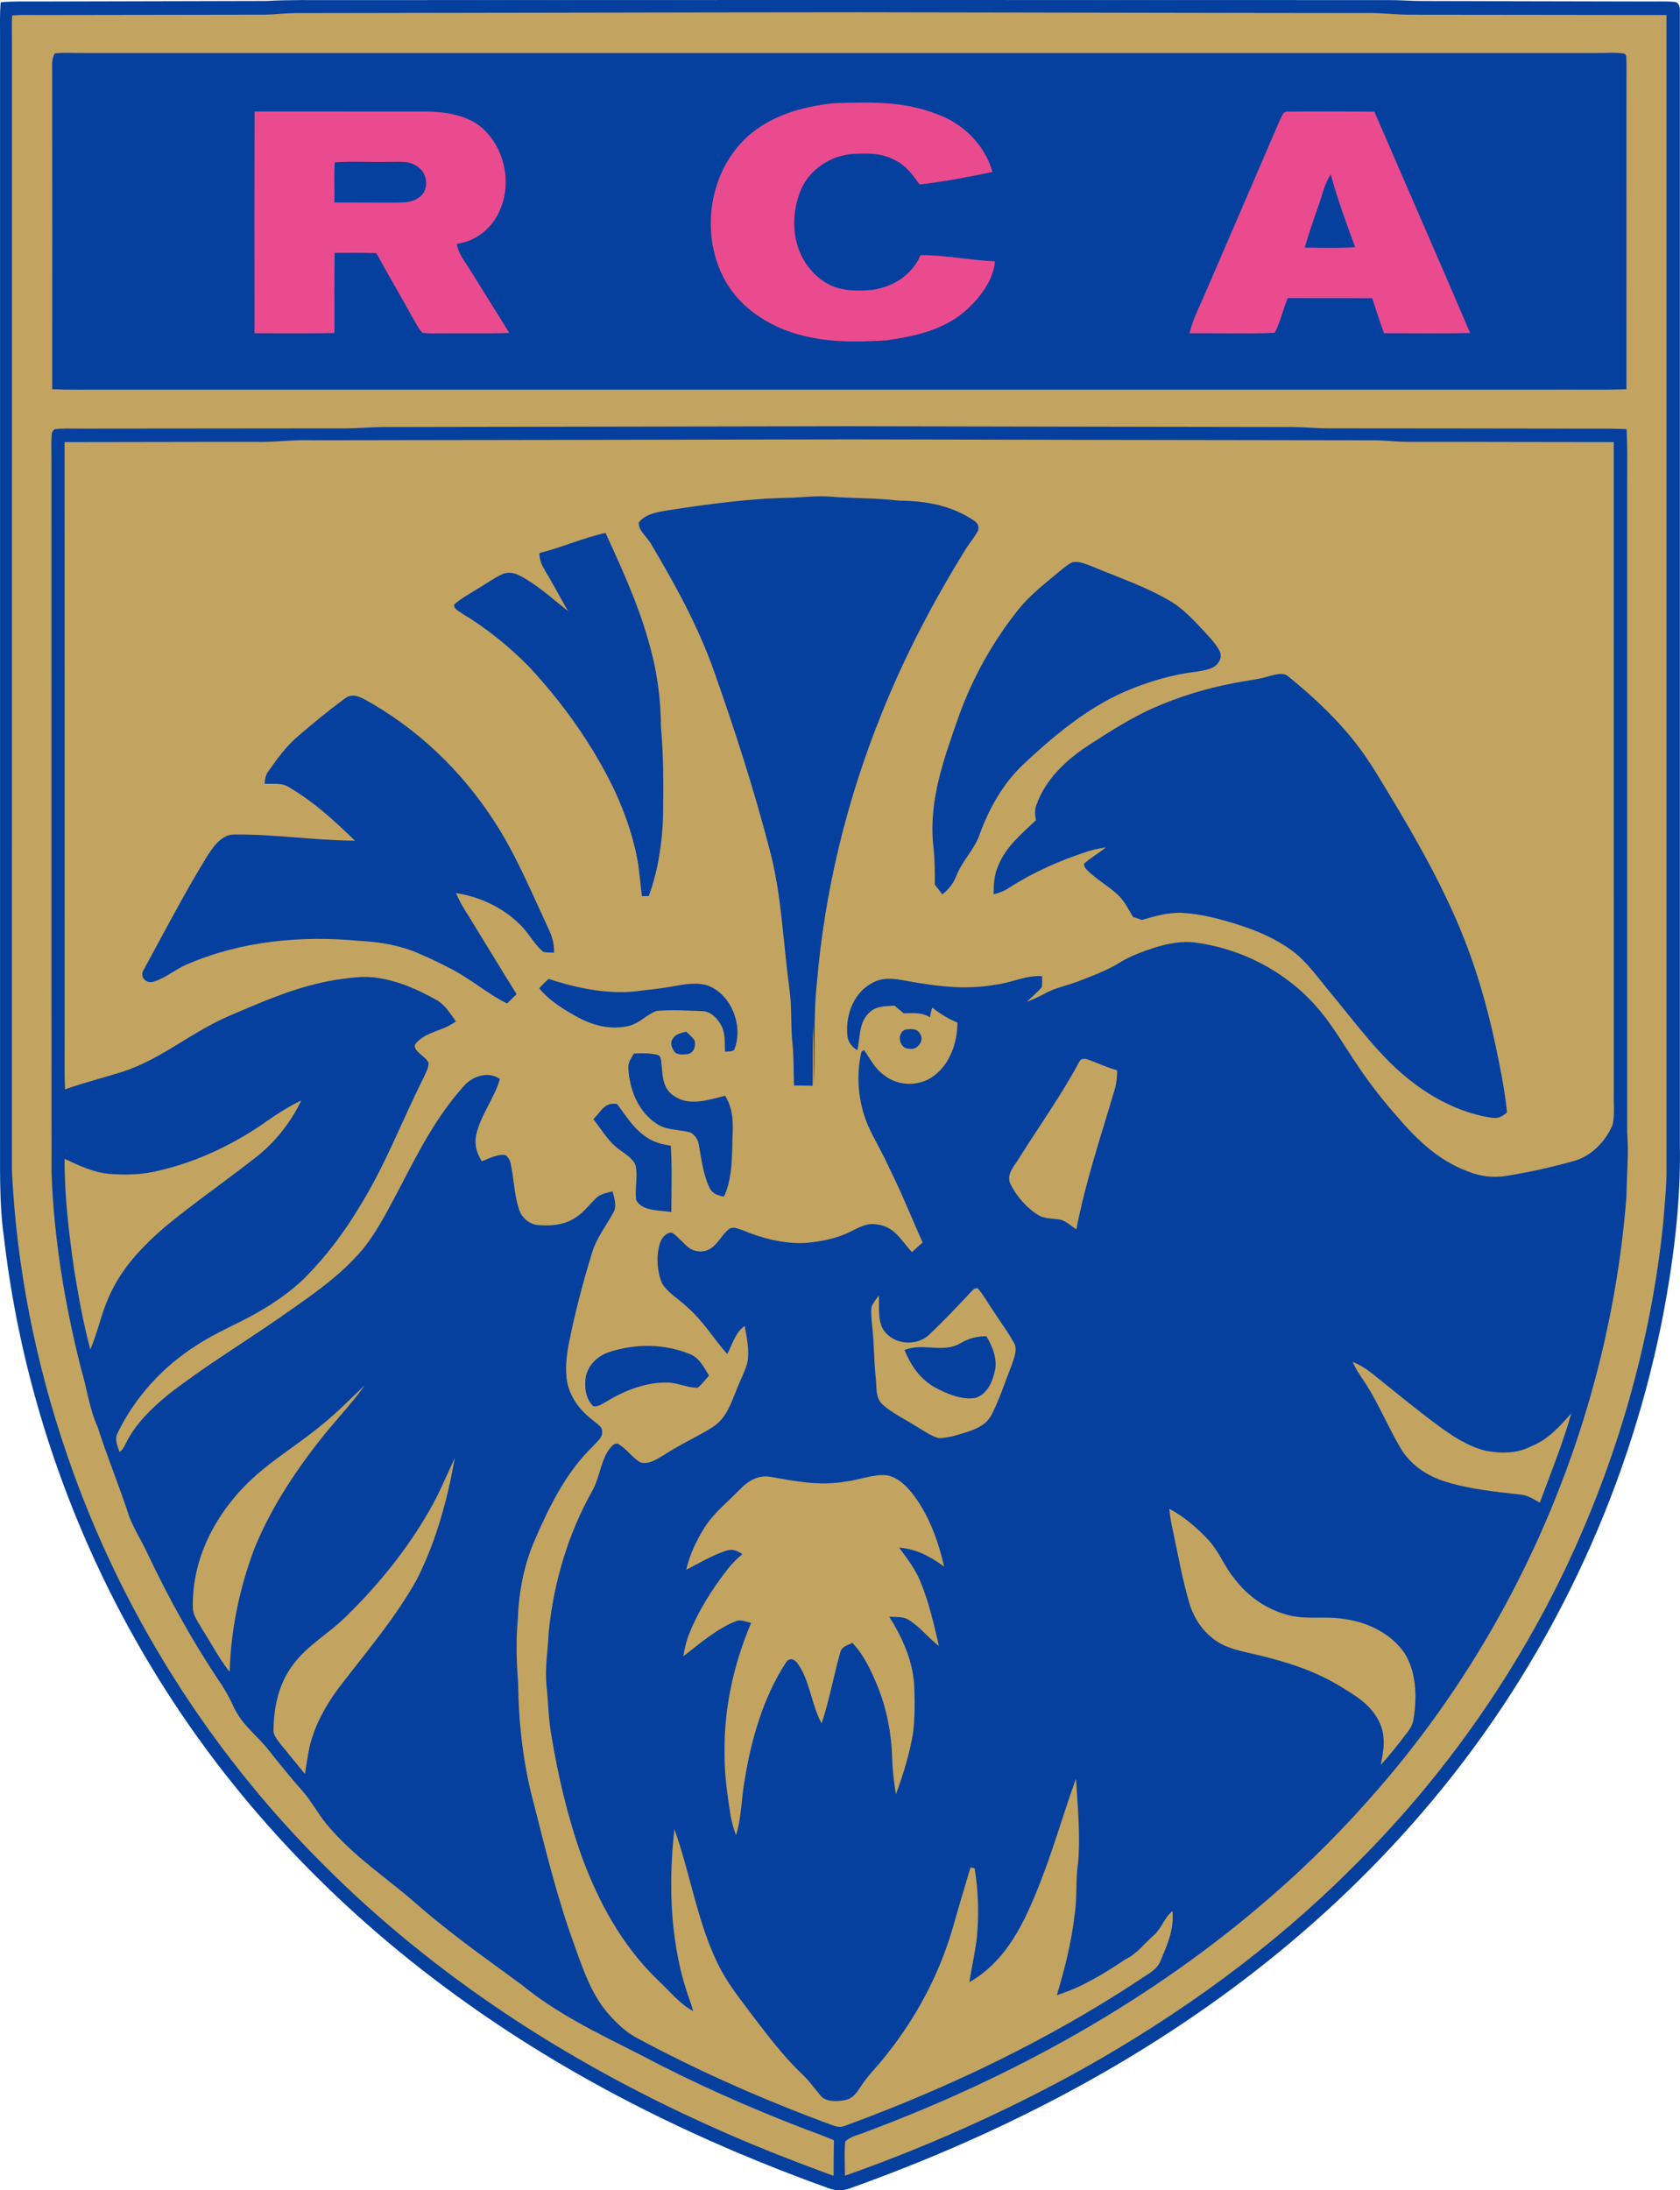
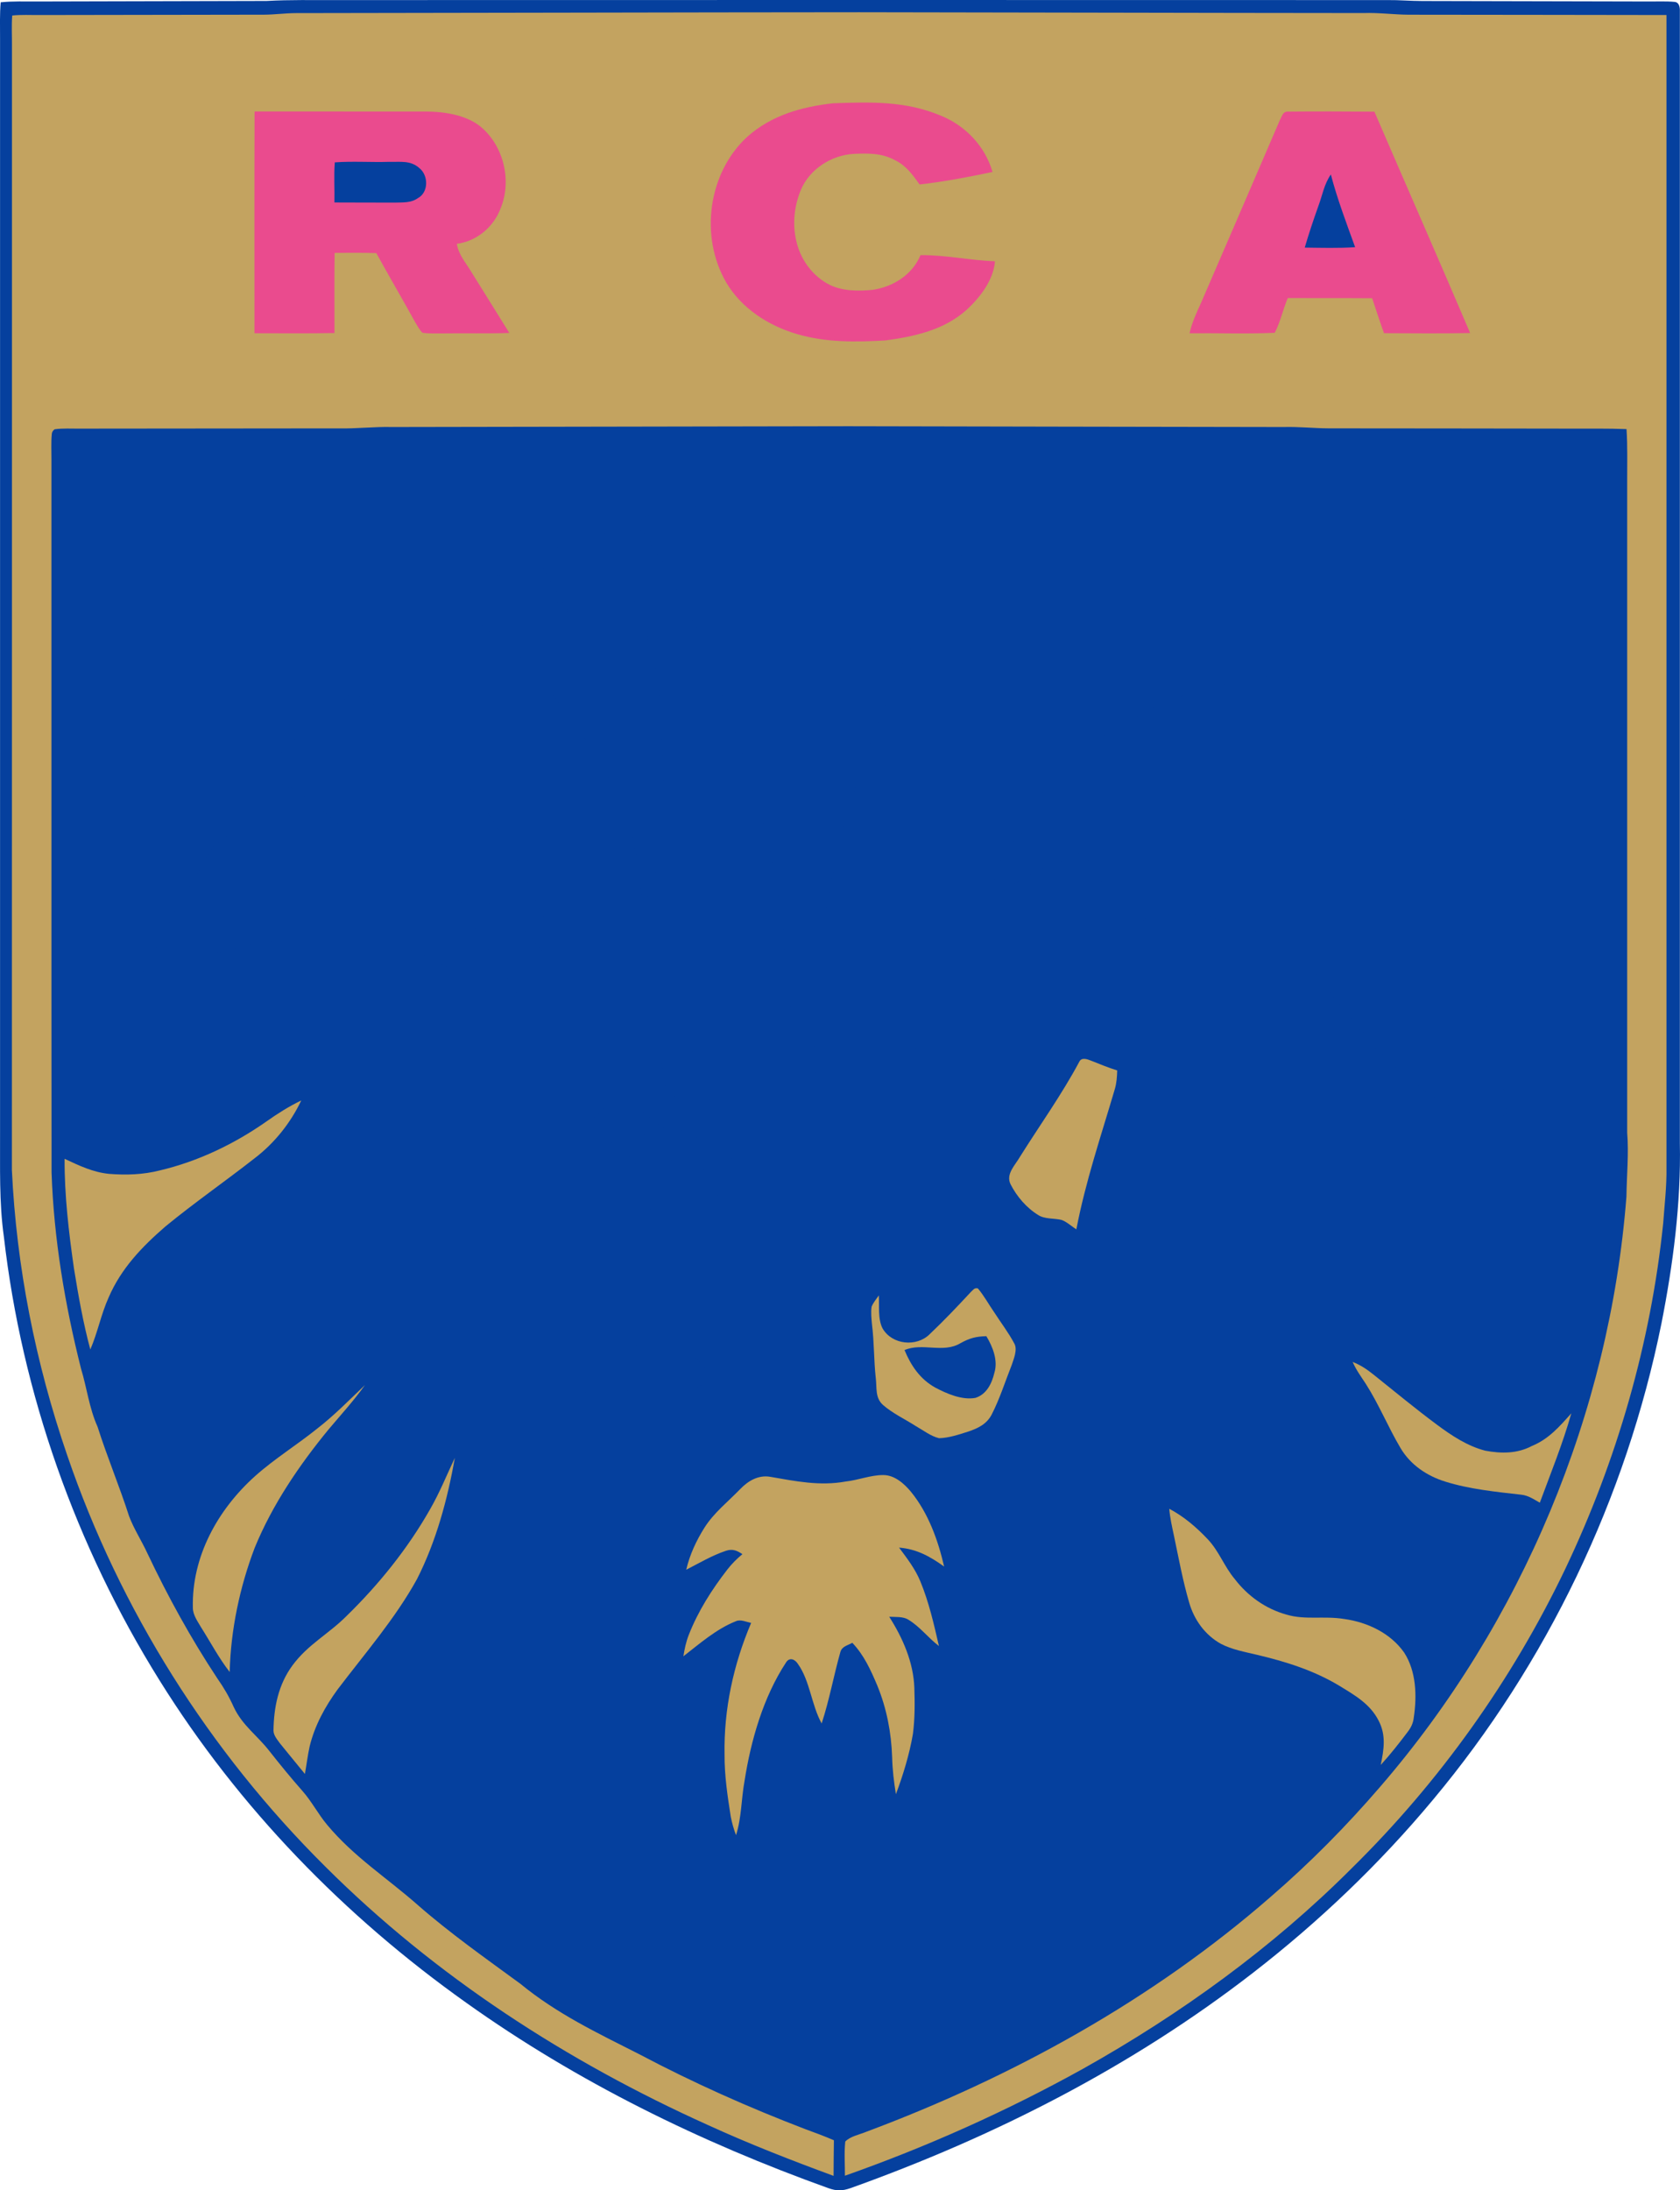
<svg xmlns="http://www.w3.org/2000/svg" version="1.1" viewBox="136.12 39.8 629.45 820.42">
  <path d="M 150.00 40.36 C 178.65 40.29 207.35 40.23 236.00 40.15 C 244.67 39.67 253.33 39.87 262.00 39.83 C 393.33 39.79 524.67 39.79 656.00 39.83 C 660.34 39.78 664.66 40.17 669.00 40.17 C 697.33 40.23 725.67 40.31 754.00 40.36 C 757.18 40.39 760.41 40.21 763.57 40.51 C 765.28 40.68 765.57 42.55 765.52 43.97 C 765.50 185.31 765.50 326.66 765.52 468.00 C 765.97 490.55 762.97 513.52 758.60 535.62 C 745.37 600.97 715.77 662.82 672.98 713.98 C 653.02 737.94 630.27 759.63 605.62 778.72 C 560.18 813.93 508.78 840.09 454.77 859.41 C 451.66 860.48 449.60 860.51 446.49 859.41 C 398.55 842.21 352.50 819.67 310.96 790.07 C 265.14 757.55 225.55 716.87 195.82 669.09 C 164.57 618.98 144.32 561.80 137.58 503.11 C 135.74 490.08 136.21 477.11 136.14 464.00 C 136.14 327.33 136.14 190.67 136.14 54.00 C 136.15 49.57 135.99 45.07 136.38 40.66 C 140.87 40.19 145.48 40.39 150.00 40.36 Z" fill="#05409e" />
  <path d="M 140.70 45.61 C 144.10 45.25 147.58 45.46 151.00 45.43 C 179.00 45.39 207.00 45.32 235.00 45.30 C 239.01 45.29 242.99 44.72 247.00 44.71 C 317.31 44.64 387.69 44.43 458.00 44.39 C 521.00 44.46 584.00 44.65 647.00 44.69 C 652.70 44.49 658.31 45.28 664.00 45.31 C 696.16 45.30 728.34 45.42 760.50 45.43 C 760.50 189.29 760.50 333.14 760.50 477.00 C 760.62 484.06 759.78 491.00 759.27 498.03 C 754.65 542.83 741.90 586.91 722.54 627.56 C 702.64 669.14 675.43 707.26 642.57 739.59 C 612.84 769.33 578.46 794.21 541.81 814.74 C 513.31 830.55 483.43 843.92 452.69 854.75 C 452.71 850.50 452.37 846.17 452.82 841.95 C 454.72 839.95 458.21 839.35 460.70 838.29 C 515.57 817.81 568.01 788.84 612.25 750.25 C 626.94 737.57 640.50 723.85 653.16 709.15 C 706.27 647.73 739.24 568.96 745.50 488.00 C 745.60 479.97 746.42 472.03 745.78 464.00 C 745.77 382.67 745.77 301.33 745.78 220.00 C 745.75 213.48 745.96 207.04 745.53 200.53 C 738.68 200.25 731.85 200.39 725.00 200.35 C 694.69 200.32 664.30 200.25 634.00 200.25 C 628.32 200.22 622.69 199.59 617.00 199.75 C 562.67 199.68 508.33 199.55 454.00 199.45 C 397.00 199.52 340.00 199.69 283.00 199.75 C 276.31 199.58 269.69 200.42 263.00 200.26 C 230.67 200.24 198.33 200.37 166.00 200.35 C 162.88 200.39 159.65 200.15 156.55 200.61 C 155.90 201.12 155.56 201.70 155.53 202.37 C 155.22 205.55 155.42 208.80 155.40 212.00 C 155.44 301.00 155.36 390.01 155.44 479.01 C 156.28 503.74 160.43 528.49 166.48 552.46 C 168.70 559.75 169.52 567.20 172.67 574.21 C 176.27 585.54 180.88 596.48 184.51 607.79 C 186.32 612.54 189.16 616.90 191.30 621.52 C 198.96 637.72 207.65 653.51 217.54 668.46 C 219.98 671.92 221.96 675.33 223.69 679.20 C 226.99 686.21 232.59 689.87 237.17 695.83 C 241.13 700.85 245.17 705.80 249.40 710.59 C 252.92 714.56 255.29 719.26 258.69 723.32 C 268.77 735.39 281.02 743.10 292.64 753.35 C 304.85 764.02 318.03 773.30 331.08 782.85 C 344.86 794.17 360.03 801.32 375.79 809.32 C 395.87 819.94 416.62 829.18 437.83 837.30 C 441.43 838.61 445.04 839.94 448.56 841.47 C 448.48 845.92 448.47 850.36 448.44 854.81 C 432.65 849.00 416.78 842.82 401.46 835.81 C 348.47 811.95 299.27 780.10 258.02 738.98 C 214.54 695.82 181.07 642.81 161.27 584.81 C 149.44 550.36 142.29 514.39 140.57 478.00 C 140.62 337.67 140.58 197.33 140.60 57.00 C 140.64 53.21 140.39 49.38 140.70 45.61 Z" fill="#c3a360" />
-   <path d="M 156.71 59.78 C 160.10 59.41 163.59 59.68 167.00 59.65 C 356.00 59.64 545.00 59.64 734.00 59.65 C 737.47 59.71 741.07 59.34 744.51 59.84 C 745.89 60.30 745.31 61.81 745.52 62.96 C 745.49 103.83 745.51 144.74 745.51 185.61 C 739.00 185.85 732.51 185.72 726.00 185.74 C 542.00 185.75 358.00 185.74 174.00 185.75 C 167.88 185.72 161.80 185.86 155.68 185.59 C 155.70 146.40 155.74 107.20 155.66 68.00 C 155.79 65.45 155.17 61.94 156.71 59.78 Z" fill="#05409e" />
  <path d="M 448.26 78.48 C 462.25 78.01 475.18 77.55 488.37 83.02 C 497.71 86.71 505.21 94.51 507.99 104.22 C 499.00 106.10 489.79 107.87 480.67 108.90 C 478.03 105.24 475.62 101.82 471.43 99.79 C 466.51 97.11 461.42 97.19 455.99 97.44 C 447.63 97.90 439.41 103.16 436.16 110.99 C 433.71 116.92 432.96 123.74 434.46 130.00 C 435.99 136.99 440.60 143.29 447.03 146.52 C 451.90 148.88 457.78 148.88 463.06 148.37 C 470.77 147.23 477.93 142.74 481.01 135.36 C 490.39 135.28 499.62 137.33 508.91 137.67 C 508.36 144.77 503.17 151.44 498.04 156.06 C 489.59 163.50 478.69 165.84 467.84 167.32 C 456.55 167.96 445.61 168.13 434.66 164.91 C 424.02 161.79 413.91 155.30 408.21 145.59 C 398.23 128.43 401.37 104.60 416.07 91.06 C 425.19 82.95 436.38 79.83 448.26 78.48 Z" fill="#ea4b8e" />
  <path d="M 231.50 81.56 C 253.00 81.59 274.51 81.56 296.00 81.58 C 302.47 81.63 310.04 82.78 315.41 86.64 C 324.64 93.60 328.09 107.18 323.70 117.80 C 321.09 124.81 314.75 130.16 307.27 131.13 C 308.01 135.36 310.58 138.06 312.71 141.65 C 317.45 149.28 322.23 156.88 326.95 164.51 C 318.64 164.80 310.32 164.56 302.00 164.68 C 299.48 164.66 296.87 164.82 294.37 164.43 C 293.26 163.29 292.46 161.80 291.65 160.44 C 286.88 151.79 281.87 143.27 277.12 134.61 C 271.91 134.45 266.70 134.49 261.49 134.53 C 261.36 144.53 261.46 154.53 261.44 164.54 C 251.45 164.74 241.45 164.62 231.46 164.62 C 231.47 136.93 231.40 109.25 231.50 81.56 Z" fill="#ea4b8e" />
  <path d="M 618.88 81.61 C 629.60 81.50 640.35 81.56 651.07 81.63 C 663.00 109.27 675.12 136.85 686.94 164.54 C 676.19 164.76 665.42 164.64 654.67 164.60 C 653.10 160.26 651.68 155.88 650.23 151.50 C 639.69 151.42 629.15 151.49 618.61 151.44 C 616.81 155.70 615.87 160.36 613.73 164.45 C 603.13 164.93 592.43 164.52 581.81 164.63 C 582.72 160.60 584.42 156.94 586.13 153.21 C 595.98 130.40 605.84 107.63 615.65 84.79 C 616.52 83.28 616.71 81.45 618.88 81.61 Z" fill="#ea4b8e" />
  <path d="M 261.56 100.62 C 268.34 100.13 275.20 100.64 282.00 100.42 C 286.14 100.54 289.91 99.77 293.25 102.77 C 296.68 105.47 296.76 111.85 292.68 114.02 C 290.05 115.88 287.08 115.58 284.00 115.69 C 276.47 115.64 268.95 115.71 261.42 115.64 C 261.53 110.65 261.17 105.60 261.56 100.62 Z" fill="#05409e" />
  <path d="M 634.75 105.16 C 637.18 114.40 640.60 123.41 643.85 132.39 C 637.58 132.80 631.25 132.61 624.97 132.54 C 626.51 127.29 628.24 122.12 630.08 116.97 C 631.64 112.79 632.20 108.85 634.75 105.16 Z" fill="#05409e" />
-   <path d="M 253.00 204.71 C 320.33 204.65 387.67 204.47 455.00 204.38 C 520.33 204.52 585.67 204.63 651.00 204.72 C 655.35 204.75 659.65 205.33 664.00 205.30 C 689.58 205.28 715.17 205.41 740.75 205.40 C 740.76 286.60 740.74 367.80 740.76 449.00 C 740.67 452.95 741.14 457.13 740.36 461.01 C 737.77 467.30 732.24 473.05 725.51 474.75 C 717.45 477.02 709.14 478.83 700.88 480.20 C 695.56 481.04 690.88 480.53 685.91 478.51 C 675.03 474.41 667.17 466.84 659.73 458.20 C 654.38 452.13 649.40 445.79 644.90 439.07 C 639.52 431.23 635.22 423.32 628.78 416.21 C 617.31 403.42 600.95 395.07 583.96 392.85 C 578.92 392.16 573.61 393.27 568.79 394.72 C 564.11 396.28 559.64 397.85 555.43 400.48 C 550.70 403.38 545.24 405.41 540.04 407.40 C 535.83 409.02 531.62 409.74 527.82 411.83 C 525.57 413.04 523.28 414.14 520.88 415.02 C 522.72 413.17 524.84 411.52 526.48 409.49 C 526.63 408.16 526.57 406.78 526.55 405.45 C 520.30 405.01 515.39 407.94 509.03 408.63 C 498.55 410.53 488.41 409.42 478.03 407.60 C 473.09 406.83 468.29 405.31 463.51 407.69 C 456.31 411.09 452.97 419.43 453.56 427.05 C 453.72 430.05 454.93 431.51 457.30 433.21 C 458.50 428.41 457.84 423.11 461.46 419.46 C 464.05 416.53 467.67 416.74 471.25 416.46 C 472.40 417.44 473.56 418.40 474.72 419.36 C 478.27 419.32 481.44 418.84 484.57 420.88 C 484.74 419.60 485.03 418.38 485.43 417.20 C 488.35 419.51 491.39 421.42 494.85 422.83 C 494.80 430.09 492.29 437.82 486.43 442.45 C 481.15 446.83 472.82 446.85 467.47 442.59 C 463.86 440.08 462.27 436.55 459.83 433.08 L 458.88 433.78 C 456.78 442.86 457.66 452.48 461.20 461.09 C 463.70 466.67 466.93 471.90 469.40 477.51 C 473.96 486.55 477.64 495.96 481.82 505.18 C 480.48 506.39 479.13 507.60 477.78 508.80 C 473.84 504.53 471.38 499.34 465.04 498.50 C 461.09 497.68 458.29 499.42 454.92 501.06 C 449.59 503.76 443.92 504.81 438.01 505.37 C 430.08 505.78 421.79 503.71 414.50 500.66 C 412.67 500.13 410.95 499.01 409.16 500.23 C 406.75 502.19 405.24 505.53 402.48 507.37 C 400.19 508.96 396.88 508.93 394.57 507.40 C 392.24 505.78 390.48 503.25 388.10 501.61 C 386.14 501.07 384.04 503.41 383.51 505.14 C 381.88 509.67 382.24 516.34 384.29 520.70 C 386.49 524.18 390.64 526.51 393.59 529.38 C 399.57 534.57 403.41 541.14 408.59 546.98 C 410.56 543.32 411.66 538.82 415.14 536.46 C 415.93 540.78 416.97 545.68 416.18 550.03 C 415.21 553.74 413.24 557.19 411.92 560.79 C 409.85 565.87 408.10 571.08 403.28 574.25 C 397.52 577.93 391.21 580.68 385.48 584.43 C 382.73 586.01 379.24 588.64 375.94 587.51 C 372.93 585.65 370.77 582.41 367.74 580.62 C 366.24 580.14 365.39 581.52 364.49 582.48 C 361.17 586.95 360.91 592.92 358.14 598.04 C 348.98 614.20 343.58 632.53 341.72 650.97 C 341.44 657.63 340.22 664.43 340.87 671.02 C 341.52 677.03 341.58 683.04 342.58 689.01 C 345.07 704.42 348.63 719.72 353.82 734.46 C 360.23 752.06 369.00 768.30 382.56 781.44 C 387.12 785.63 390.60 790.30 395.83 793.08 C 395.48 791.86 395.11 790.65 394.70 789.45 C 387.24 769.14 386.40 746.29 388.80 724.97 C 394.70 741.32 397.34 759.55 404.97 775.14 C 408.68 782.97 413.90 789.07 419.01 796.01 C 424.44 803.09 430.00 810.36 436.47 816.53 C 439.14 818.95 441.13 821.86 443.43 824.59 C 445.49 827.35 450.24 826.98 453.20 826.32 C 456.06 825.52 457.24 823.35 458.81 821.08 C 461.40 817.06 464.93 813.76 467.87 809.93 C 479.24 795.81 487.92 779.62 493.01 762.20 C 495.18 754.53 497.47 746.90 499.75 739.26 C 500.25 739.37 500.76 739.48 501.27 739.58 C 502.71 748.22 502.95 756.86 502.12 765.58 C 501.46 771.20 500.17 776.66 499.32 782.26 C 512.17 774.89 518.79 762.26 524.21 749.02 C 530.07 734.95 534.12 720.29 539.26 706.00 C 539.91 716.49 540.97 727.36 540.02 737.85 C 539.02 744.23 539.80 750.64 538.75 757.00 C 537.59 767.27 535.05 777.22 532.10 787.11 C 541.44 784.18 549.58 779.19 557.65 773.79 C 562.19 771.59 564.86 767.76 568.57 764.55 C 571.40 761.96 572.35 758.12 575.40 755.62 C 576.07 762.38 573.57 767.95 571.04 774.03 C 569.67 777.69 566.30 779.10 563.27 781.23 C 528.75 804.01 491.60 821.78 452.82 836.01 C 451.08 836.71 449.75 836.46 448.03 835.85 C 422.70 826.53 397.96 815.68 374.19 802.86 C 370.09 800.56 366.57 797.02 363.51 793.48 C 357.53 786.28 354.46 777.18 351.37 768.47 C 344.99 751.10 340.56 732.79 335.99 714.86 C 332.08 700.29 330.42 685.04 330.24 669.99 C 329.62 662.00 329.40 654.01 330.15 646.01 C 330.51 635.73 332.59 625.20 336.86 615.80 C 342.20 603.49 348.59 590.78 358.41 581.40 C 359.68 579.90 362.01 578.21 361.72 576.04 C 361.86 574.09 359.48 572.93 358.23 571.75 C 353.66 568.33 350.08 563.68 348.74 558.07 C 347.67 552.87 348.39 547.14 349.47 541.98 C 351.70 530.87 354.61 519.89 357.94 509.06 C 359.67 503.35 363.18 499.06 365.95 493.93 C 367.38 491.46 366.23 488.60 365.65 486.04 C 363.65 486.57 361.03 486.99 359.53 488.51 C 356.49 491.42 354.40 494.60 350.52 496.61 C 346.59 498.76 342.38 498.96 338.00 498.70 C 334.79 498.57 331.73 496.14 330.70 493.11 C 328.77 487.60 328.67 481.02 327.39 475.39 C 327.10 474.16 326.55 473.29 325.58 472.49 C 322.59 471.90 319.38 473.80 316.63 474.76 C 314.73 471.64 313.82 468.86 314.48 465.15 C 316.03 457.69 321.37 451.18 323.42 443.96 C 319.19 441.01 313.58 442.72 310.25 446.23 C 299.06 458.56 292.41 472.29 284.78 486.84 C 280.28 495.25 275.77 504.20 269.05 511.05 C 260.56 520.10 250.07 526.87 239.98 534.00 C 226.60 543.23 212.03 552.10 199.14 562.18 C 193.09 567.15 186.76 573.19 183.34 580.34 C 182.66 581.44 182.13 583.07 180.89 583.62 C 180.11 581.24 178.88 578.81 180.25 576.43 C 186.79 563.03 197.16 551.69 209.73 543.72 C 217.25 538.75 225.41 535.64 233.13 531.12 C 239.27 527.56 245.31 523.37 250.39 518.39 C 258.28 510.42 265.03 501.46 270.80 491.86 C 280.45 476.33 286.43 460.25 294.66 443.81 C 295.45 442.04 296.63 440.06 296.72 438.10 C 296.22 435.78 290.62 433.53 291.64 430.99 C 295.58 425.99 301.81 426.27 306.93 422.36 C 304.73 419.39 302.97 416.23 299.67 414.37 C 292.75 410.49 285.44 407.20 277.51 406.09 C 272.19 405.23 267.25 406.11 261.97 406.81 C 247.47 409.18 234.91 414.80 221.53 420.52 C 207.14 426.84 196.73 436.42 182.04 441.26 C 174.86 443.48 167.58 445.34 160.48 447.84 C 160.20 441.59 160.37 435.27 160.34 429.00 C 160.31 354.47 160.37 279.94 160.31 205.41 C 184.21 205.41 208.10 205.29 232.00 205.32 C 239.03 205.52 245.96 204.42 253.00 204.71 Z" fill="#c3a360" />
  <path d="M 433.01 226.24 C 437.69 225.96 442.31 225.50 447.01 225.80 C 455.68 226.54 464.33 226.28 472.99 227.33 C 483.08 227.41 492.67 229.11 501.14 234.86 C 502.52 235.79 503.13 237.12 502.47 238.71 C 501.14 241.20 499.24 243.36 497.77 245.77 C 485.62 265.42 474.91 285.88 466.34 307.34 C 453.39 339.49 445.09 373.44 442.19 407.99 C 440.81 420.46 441.57 433.54 441.19 445.99 C 441.03 438.61 441.19 431.24 440.78 423.86 C 440.57 431.40 440.74 438.94 440.60 446.48 C 438.27 446.46 435.94 446.43 433.61 446.39 C 433.42 441.26 433.59 436.04 433.06 430.93 C 432.30 423.95 432.90 417.00 431.87 410.02 C 429.55 392.95 428.94 374.50 424.45 357.92 C 418.60 335.42 411.42 313.22 403.68 291.30 C 397.72 274.47 389.29 259.11 380.21 243.81 C 378.98 241.36 374.97 238.25 375.50 235.46 C 378.09 232.15 382.72 231.60 386.57 230.90 C 401.91 228.59 417.47 226.40 433.01 226.24 Z" fill="#05409e" />
  <path d="M 363.00 239.41 C 368.97 252.41 375.18 266.02 379.06 279.81 C 382.15 290.26 383.74 301.10 383.74 312.00 C 384.80 323.30 384.70 334.57 384.55 345.90 C 384.17 355.84 382.65 366.06 379.19 375.42 C 378.34 375.44 377.48 375.46 376.62 375.47 C 376.17 371.63 375.80 367.78 375.30 363.95 C 373.77 354.19 370.46 344.65 366.31 335.71 C 358.21 318.84 347.13 303.30 334.41 289.61 C 326.91 281.99 318.52 275.16 309.34 269.66 C 308.15 268.70 306.15 268.10 306.28 266.27 C 308.88 263.88 312.20 262.17 315.18 260.28 C 318.09 258.56 320.88 256.55 323.91 255.05 C 326.07 253.95 328.56 254.21 330.66 255.32 C 337.61 258.93 342.91 263.92 348.96 268.72 C 346.72 264.74 344.49 260.75 342.24 256.78 C 340.44 253.46 338.20 250.96 338.23 246.96 C 346.61 244.85 354.57 241.28 363.00 239.41 Z" fill="#05409e" />
-   <path d="M 537.91 250.40 C 540.41 249.92 542.80 251.01 545.08 251.88 C 555.15 256.12 565.39 259.45 574.90 265.14 C 579.50 267.90 583.34 272.10 587.01 275.98 C 589.05 278.22 591.29 280.52 592.81 283.15 C 593.68 284.65 593.77 286.27 592.77 287.74 C 591.16 290.55 587.16 290.87 584.31 291.39 C 575.22 292.49 566.31 295.11 557.91 298.71 C 543.71 304.78 531.02 315.34 519.82 325.83 C 512.07 333.07 506.93 342.19 503.26 352.06 C 501.32 357.97 496.72 362.02 494.49 367.76 C 493.30 370.76 491.67 372.76 489.21 374.81 C 488.26 373.59 487.32 372.37 486.37 371.15 C 486.38 366.02 486.37 360.93 485.72 355.83 C 484.17 338.82 490.04 323.34 495.52 307.60 C 500.64 293.52 508.11 280.17 517.42 268.44 C 521.94 262.70 527.41 258.60 532.94 253.94 C 534.47 252.67 536.11 251.26 537.91 250.40 Z" fill="#05409e" />
  <path d="M 618.78 293.16 C 628.66 301.15 638.13 310.08 645.71 320.32 C 649.60 325.50 652.93 331.25 656.30 336.79 C 666.84 354.17 677.11 372.29 684.60 391.22 C 690.53 406.20 694.64 421.71 697.72 437.51 C 698.99 443.78 700.13 450.07 700.76 456.45 C 698.88 458.01 697.56 458.88 694.98 458.46 C 684.61 456.95 674.53 452.06 666.20 445.79 C 653.79 436.64 644.76 423.83 634.94 412.06 C 630.16 406.41 625.60 399.57 619.54 395.40 C 613.85 391.34 607.14 388.43 600.50 386.31 C 593.53 384.08 586.35 382.14 579.01 381.72 C 573.72 381.53 568.98 382.92 563.98 384.37 C 562.88 384.01 561.77 383.65 560.66 383.29 C 558.99 380.43 557.41 377.31 554.99 375.02 C 551.41 371.61 546.78 369.12 543.33 365.60 C 542.62 364.97 542.27 364.21 542.28 363.32 C 544.81 361.05 547.83 359.33 550.48 357.19 C 548.19 357.54 545.93 357.98 543.72 358.70 C 533.45 362.02 523.37 366.41 514.29 372.29 C 512.45 373.51 510.52 374.25 508.39 374.79 C 508.41 371.10 508.60 367.54 510.11 364.12 C 512.99 356.91 518.79 352.24 524.25 347.03 C 523.93 345.04 523.67 343.15 524.47 341.22 C 527.93 331.57 535.57 324.46 543.96 318.97 C 551.73 313.94 559.69 308.82 568.15 305.02 C 577.71 300.82 587.74 297.71 598.00 295.76 C 602.73 294.75 607.36 294.41 611.98 292.97 C 614.17 292.45 616.86 291.49 618.78 293.16 Z" fill="#05409e" />
  <path d="M 272.46 301.62 C 292.13 312.37 308.83 328.22 321.01 347.00 C 329.16 359.31 335.18 373.86 341.43 387.26 C 342.89 390.29 343.86 393.24 343.68 396.65 C 342.38 396.56 340.97 396.69 339.71 396.34 C 336.60 393.89 334.63 389.98 331.90 387.09 C 325.33 380.08 316.40 375.78 306.95 374.31 C 308.30 377.42 309.99 380.34 311.85 383.16 C 317.81 392.82 323.66 402.54 329.66 412.17 C 328.48 413.35 327.30 414.52 326.11 415.68 C 318.72 412.00 312.55 406.54 305.24 402.76 C 301.27 400.66 297.20 398.75 293.08 396.96 C 286.18 393.94 278.50 392.59 271.00 392.23 C 248.92 390.14 226.51 392.23 206.01 401.08 C 201.77 402.90 197.94 406.30 193.55 407.54 C 190.81 408.35 188.23 405.57 190.00 402.98 C 196.53 390.97 202.91 378.82 209.82 367.02 C 211.98 363.50 213.97 359.75 216.55 356.52 C 218.45 354.32 220.88 352.32 223.95 352.39 C 239.01 352.20 254.04 354.64 269.10 354.68 C 261.38 347.19 253.68 340.09 244.34 334.64 C 241.62 332.87 238.38 333.52 235.26 333.34 C 235.44 331.62 235.56 330.11 236.68 328.69 C 239.92 324.11 243.35 319.29 247.64 315.68 C 253.40 310.73 259.28 305.85 265.43 301.38 C 267.72 299.63 270.14 300.42 272.46 301.62 Z" fill="#05409e" />
-   <path d="M 341.67 406.46 C 352.66 410.10 365.21 412.66 376.76 410.80 C 381.19 410.35 385.60 409.79 389.97 408.95 C 393.54 408.31 397.83 407.77 401.32 408.96 C 410.14 412.30 414.55 423.88 411.42 432.46 C 411.20 433.92 408.83 433.55 407.75 433.73 C 407.59 430.31 408.00 426.80 406.27 423.72 C 404.75 421.07 402.29 418.51 399.02 418.52 C 393.43 418.34 387.71 417.96 382.14 418.46 C 378.60 419.70 375.87 422.90 372.13 423.97 C 365.48 425.66 358.94 424.17 352.99 421.03 C 347.68 418.17 341.97 414.70 338.15 409.96 C 339.27 408.74 340.43 407.56 341.67 406.46 Z" fill="#05409e" />
  <path d="M 475.38 425.44 C 477.45 425.16 479.78 424.89 480.86 427.10 C 482.61 429.37 479.79 433.31 477.00 432.61 C 472.97 432.95 471.86 426.61 475.38 425.44 Z" fill="#05409e" />
  <path d="M 393.21 426.23 C 394.30 427.22 395.50 428.27 396.35 429.48 C 396.93 431.64 396.17 434.08 393.83 434.63 C 392.25 434.78 389.61 435.16 388.69 433.51 C 387.86 432.25 387.03 430.42 388.08 429.05 C 389.24 427.01 391.12 426.81 393.21 426.23 Z" fill="#05409e" />
  <path d="M 382.45 434.93 C 384.08 435.33 383.71 437.67 384.03 438.96 C 384.45 443.51 384.50 447.51 388.64 450.32 C 394.40 454.30 401.66 451.77 407.79 450.23 C 411.74 456.65 410.47 462.89 410.49 470.00 C 410.22 476.22 410.05 482.31 407.36 488.00 C 405.16 487.58 403.26 487.06 402.10 484.97 C 399.62 480.07 398.90 473.76 397.92 468.43 C 397.57 466.54 396.52 465.03 394.89 464.02 C 390.77 462.82 386.00 463.29 382.24 460.78 C 375.33 456.34 371.94 447.95 371.56 439.99 C 371.38 437.76 372.54 436.23 373.62 434.42 C 376.52 434.29 379.62 434.20 382.45 434.93 Z" fill="#05409e" />
  <path d="M 544.86 437.07 C 548.12 438.37 551.36 439.70 554.71 440.76 C 554.63 443.14 554.49 445.45 553.81 447.75 C 548.65 465.28 542.85 482.28 539.40 500.26 C 537.52 499.11 535.83 497.42 533.78 496.72 C 531.06 496.09 527.53 496.47 525.16 494.94 C 520.73 492.24 517.10 487.98 514.75 483.39 C 512.88 479.59 516.45 476.27 518.20 473.21 C 525.65 461.33 533.91 449.83 540.51 437.48 C 541.35 435.74 543.49 436.53 544.86 437.07 Z" fill="#c3a360" />
  <path d="M 248.99 452.00 C 245.00 460.40 238.98 467.95 231.58 473.60 C 220.56 482.24 208.94 490.28 198.11 499.18 C 189.28 506.84 181.52 514.89 176.82 525.79 C 173.97 532.11 172.71 538.93 169.96 545.27 C 167.28 535.31 165.47 525.07 163.83 514.90 C 161.88 501.33 160.26 487.58 160.32 473.85 C 165.79 476.40 170.85 478.87 176.96 479.49 C 183.36 480.00 189.76 479.80 196.00 478.20 C 210.34 474.82 223.88 468.32 235.91 459.89 C 240.08 456.94 244.37 454.21 248.99 452.00 Z" fill="#c3a360" />
  <path d="M 367.32 453.32 C 370.80 457.90 373.36 462.43 378.30 465.72 C 381.05 467.68 384.17 468.43 387.45 468.93 C 388.00 477.19 387.66 485.52 387.65 493.80 C 383.63 493.08 376.32 493.57 374.45 489.15 C 373.97 485.02 375.11 480.56 374.31 476.49 C 373.49 473.85 370.51 472.16 368.42 470.56 C 364.20 467.69 361.63 463.05 358.45 459.01 C 361.36 456.17 362.55 452.51 367.32 453.32 Z" fill="#05409e" />
  <path d="M 502.50 522.39 C 504.83 525.15 506.58 528.42 508.65 531.39 C 511.14 535.26 514.00 538.97 516.16 543.05 C 517.42 545.30 515.96 548.73 515.21 551.01 C 512.74 557.23 510.71 563.74 507.65 569.69 C 505.81 573.22 502.54 574.79 498.93 576.01 C 495.41 577.11 491.65 578.42 487.94 578.50 C 484.81 577.74 481.96 575.48 479.16 573.91 C 475.13 571.33 470.56 569.20 466.95 566.05 C 463.94 563.33 464.70 559.67 464.25 555.99 C 463.51 549.34 463.67 542.64 462.84 536.00 C 462.64 533.79 462.36 531.44 462.69 529.23 C 463.32 527.70 464.46 526.35 465.39 525.01 C 465.62 528.92 464.96 533.90 466.82 537.43 C 470.41 543.56 479.59 544.44 484.50 539.49 C 489.80 534.46 494.85 529.15 499.81 523.80 C 500.73 523.00 501.12 522.06 502.50 522.39 Z" fill="#c3a360" />
  <path d="M 505.68 540.29 C 508.07 544.26 510.11 549.36 508.69 553.99 C 507.75 557.99 505.77 562.09 501.57 563.40 C 496.56 564.32 490.83 561.83 486.48 559.51 C 480.86 556.38 477.43 551.32 475.02 545.49 C 481.70 542.63 489.48 546.78 495.92 542.95 C 499.35 541.04 501.72 540.39 505.68 540.29 Z" fill="#05409e" />
  <path d="M 394.88 547.11 C 398.31 548.62 399.86 552.04 401.77 555.03 C 400.44 556.58 399.13 558.28 397.55 559.59 C 393.70 559.67 389.97 557.69 386.06 557.65 C 378.24 557.50 370.17 560.60 363.56 564.64 C 362.06 565.41 360.18 566.88 358.43 566.52 C 355.39 563.70 355.00 559.04 355.65 555.18 C 356.65 550.98 360.13 547.66 364.16 546.30 C 374.19 543.00 385.08 543.02 394.88 547.11 Z" fill="#05409e" />
  <path d="M 642.92 549.94 C 645.79 551.04 648.31 552.72 650.69 554.64 C 658.59 560.95 666.39 567.42 674.51 573.45 C 680.04 577.55 685.85 581.42 692.60 583.18 C 698.57 584.29 704.59 584.33 710.08 581.41 C 716.39 578.83 720.44 574.11 724.85 569.18 C 721.64 580.54 717.14 591.59 713.05 602.66 C 710.74 601.37 708.76 599.94 706.05 599.66 C 696.62 598.59 686.76 597.61 677.68 594.78 C 670.73 592.63 664.56 588.48 660.82 582.13 C 656.22 574.36 652.72 565.76 647.84 558.13 C 646.07 555.43 644.22 552.92 642.92 549.94 Z" fill="#c3a360" />
  <path d="M 272.86 558.59 C 268.68 564.45 263.85 569.72 259.23 575.21 C 248.22 588.61 238.14 603.45 231.55 619.55 C 225.94 634.28 222.56 650.32 222.18 666.08 C 218.07 660.80 215.12 655.12 211.53 649.46 C 210.22 647.20 208.38 644.73 208.38 642.03 C 207.91 622.86 217.71 605.24 231.69 592.70 C 239.03 586.15 247.31 581.07 254.95 574.92 C 261.41 569.91 266.97 564.21 272.86 558.59 Z" fill="#c3a360" />
  <path d="M 306.53 585.86 C 303.80 601.40 299.53 617.14 292.37 631.25 C 284.29 645.94 272.76 659.24 262.64 672.57 C 257.90 679.05 254.06 686.08 252.14 693.92 C 251.39 697.33 250.98 700.82 250.36 704.26 C 247.28 700.47 244.16 696.71 241.09 692.91 C 240.08 691.50 238.59 689.84 238.59 688.02 C 238.71 679.29 240.41 670.81 245.67 663.65 C 251.47 655.73 259.29 651.83 266.03 645.03 C 278.11 633.24 288.88 619.86 297.23 605.17 C 300.82 598.93 303.48 592.37 306.53 585.86 Z" fill="#c3a360" />
  <path d="M 424.69 592.96 C 434.21 594.62 443.34 596.49 453.00 594.72 C 457.72 594.21 462.32 592.29 467.03 592.31 C 471.26 592.28 474.87 595.49 477.42 598.56 C 483.92 606.52 487.57 616.67 489.86 626.58 C 484.61 622.81 479.57 619.99 472.98 619.49 C 476.00 623.55 479.01 627.42 480.96 632.16 C 484.15 639.89 486.05 648.21 487.91 656.34 C 483.91 653.32 480.76 649.06 476.50 646.51 C 474.42 645.19 471.69 645.54 469.29 645.38 C 474.37 653.36 478.36 662.42 478.70 672.00 C 478.89 677.75 478.91 683.60 478.16 689.32 C 476.83 697.00 474.52 704.56 471.79 711.85 C 471.05 707.25 470.49 702.67 470.38 698.00 C 470.08 688.79 468.32 679.68 464.82 671.15 C 462.36 665.34 459.86 659.78 455.46 655.14 C 453.73 656.13 451.60 656.44 450.99 658.57 C 448.48 667.44 446.85 676.59 443.97 685.35 C 440.13 678.43 439.61 669.33 435.02 662.97 C 433.88 661.22 431.86 660.47 430.60 662.54 C 422.10 675.49 417.46 691.67 415.08 706.86 C 413.82 713.78 414.01 720.44 411.89 727.19 C 411.04 724.96 410.38 722.64 409.92 720.29 C 408.70 712.51 407.55 704.91 407.59 697.00 C 407.29 680.02 410.91 663.29 417.55 647.69 C 415.83 647.35 413.58 646.27 411.89 647.04 C 404.49 649.95 398.23 655.50 392.17 660.19 C 392.59 657.46 393.17 654.78 394.17 652.21 C 397.67 643.28 402.80 635.22 408.66 627.66 C 410.32 625.53 412.21 623.64 414.29 621.93 C 412.25 620.58 410.55 619.83 408.07 620.69 C 402.91 622.41 398.06 625.30 393.23 627.77 C 394.55 622.11 397.01 616.85 400.10 611.95 C 403.69 606.33 408.72 602.45 413.51 597.51 C 416.44 594.45 420.33 592.20 424.69 592.96 Z" fill="#c3a360" />
  <path d="M 574.21 604.94 C 579.65 607.79 584.47 611.93 588.66 616.38 C 592.88 620.85 594.78 626.53 598.74 631.25 C 603.62 637.62 610.31 642.40 618.07 644.56 C 625.19 646.70 632.06 644.96 639.77 646.22 C 648.44 647.41 657.14 651.52 662.24 658.83 C 666.76 665.82 667.03 675.03 665.84 683.03 C 665.60 685.22 664.85 686.79 663.53 688.53 C 660.33 692.76 657.03 696.98 653.44 700.89 C 654.63 695.15 655.51 689.81 652.68 684.35 C 649.46 677.99 643.67 674.75 637.83 671.17 C 628.20 665.41 617.87 662.19 607.02 659.62 C 602.57 658.56 597.57 657.66 593.52 655.50 C 587.60 652.20 583.53 646.53 581.67 640.07 C 579.28 631.88 577.72 623.38 575.97 615.03 C 575.26 611.67 574.49 608.37 574.21 604.94 Z" fill="#c3a360" />
</svg>